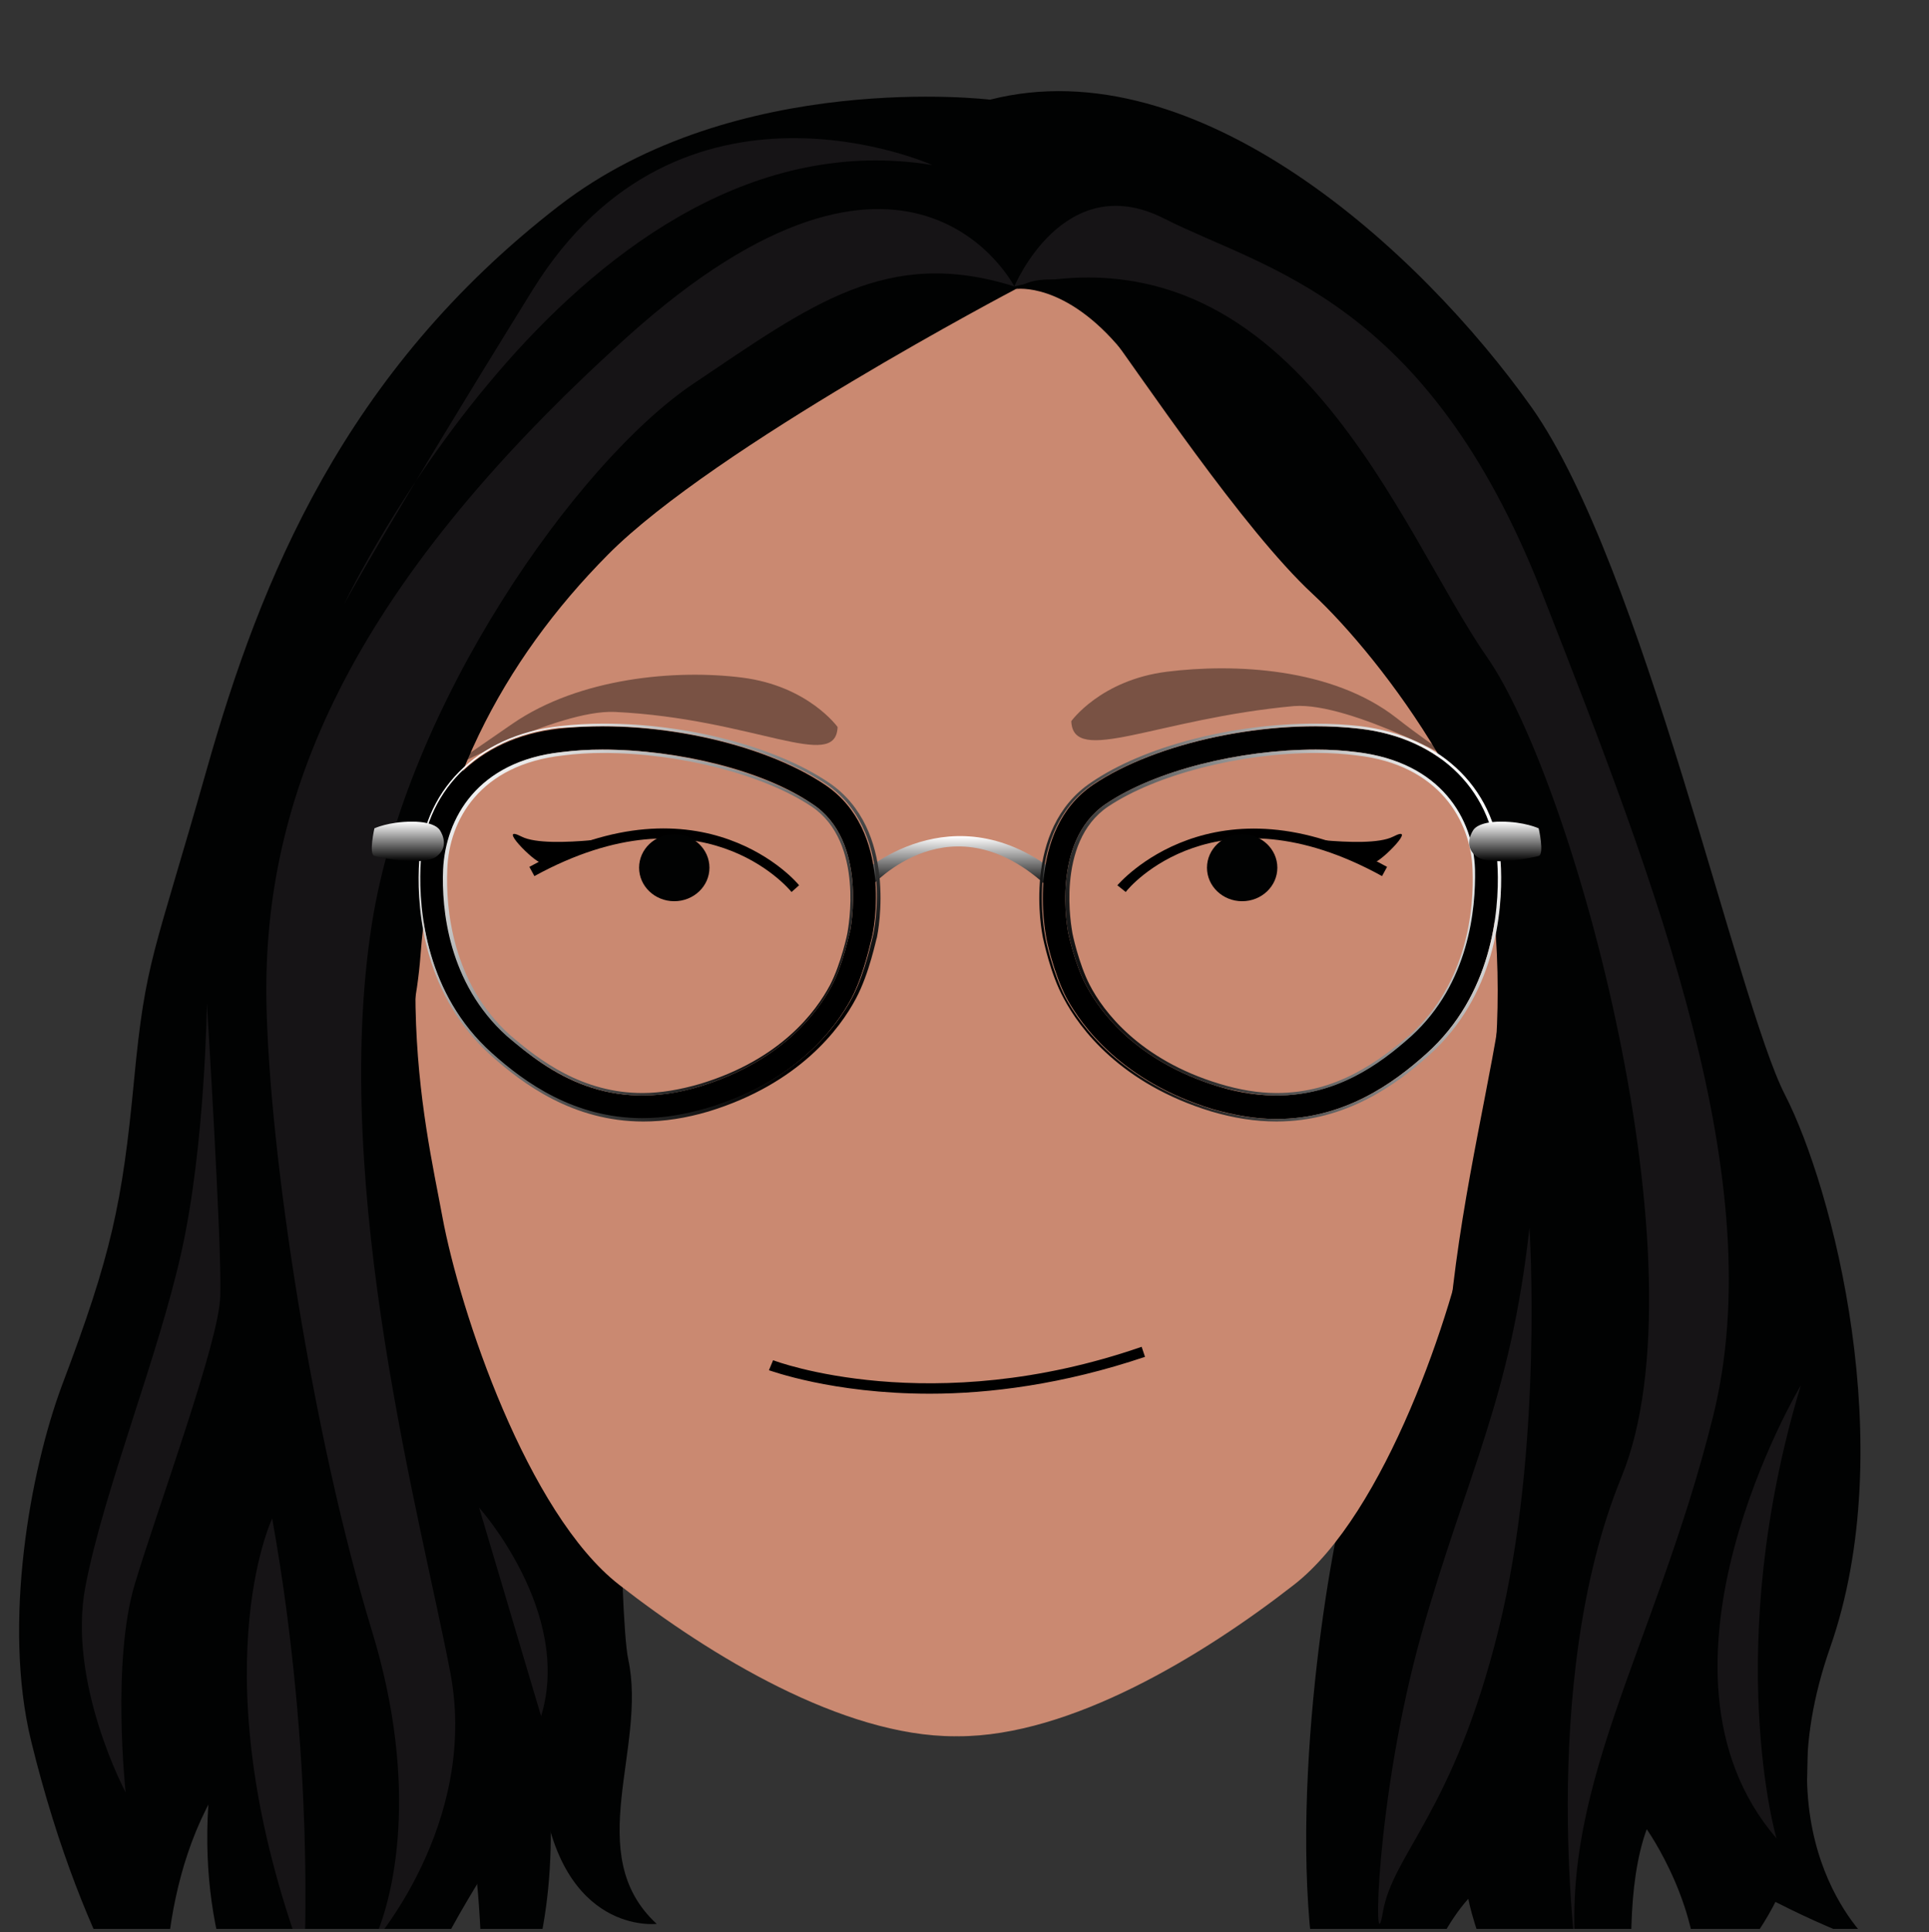
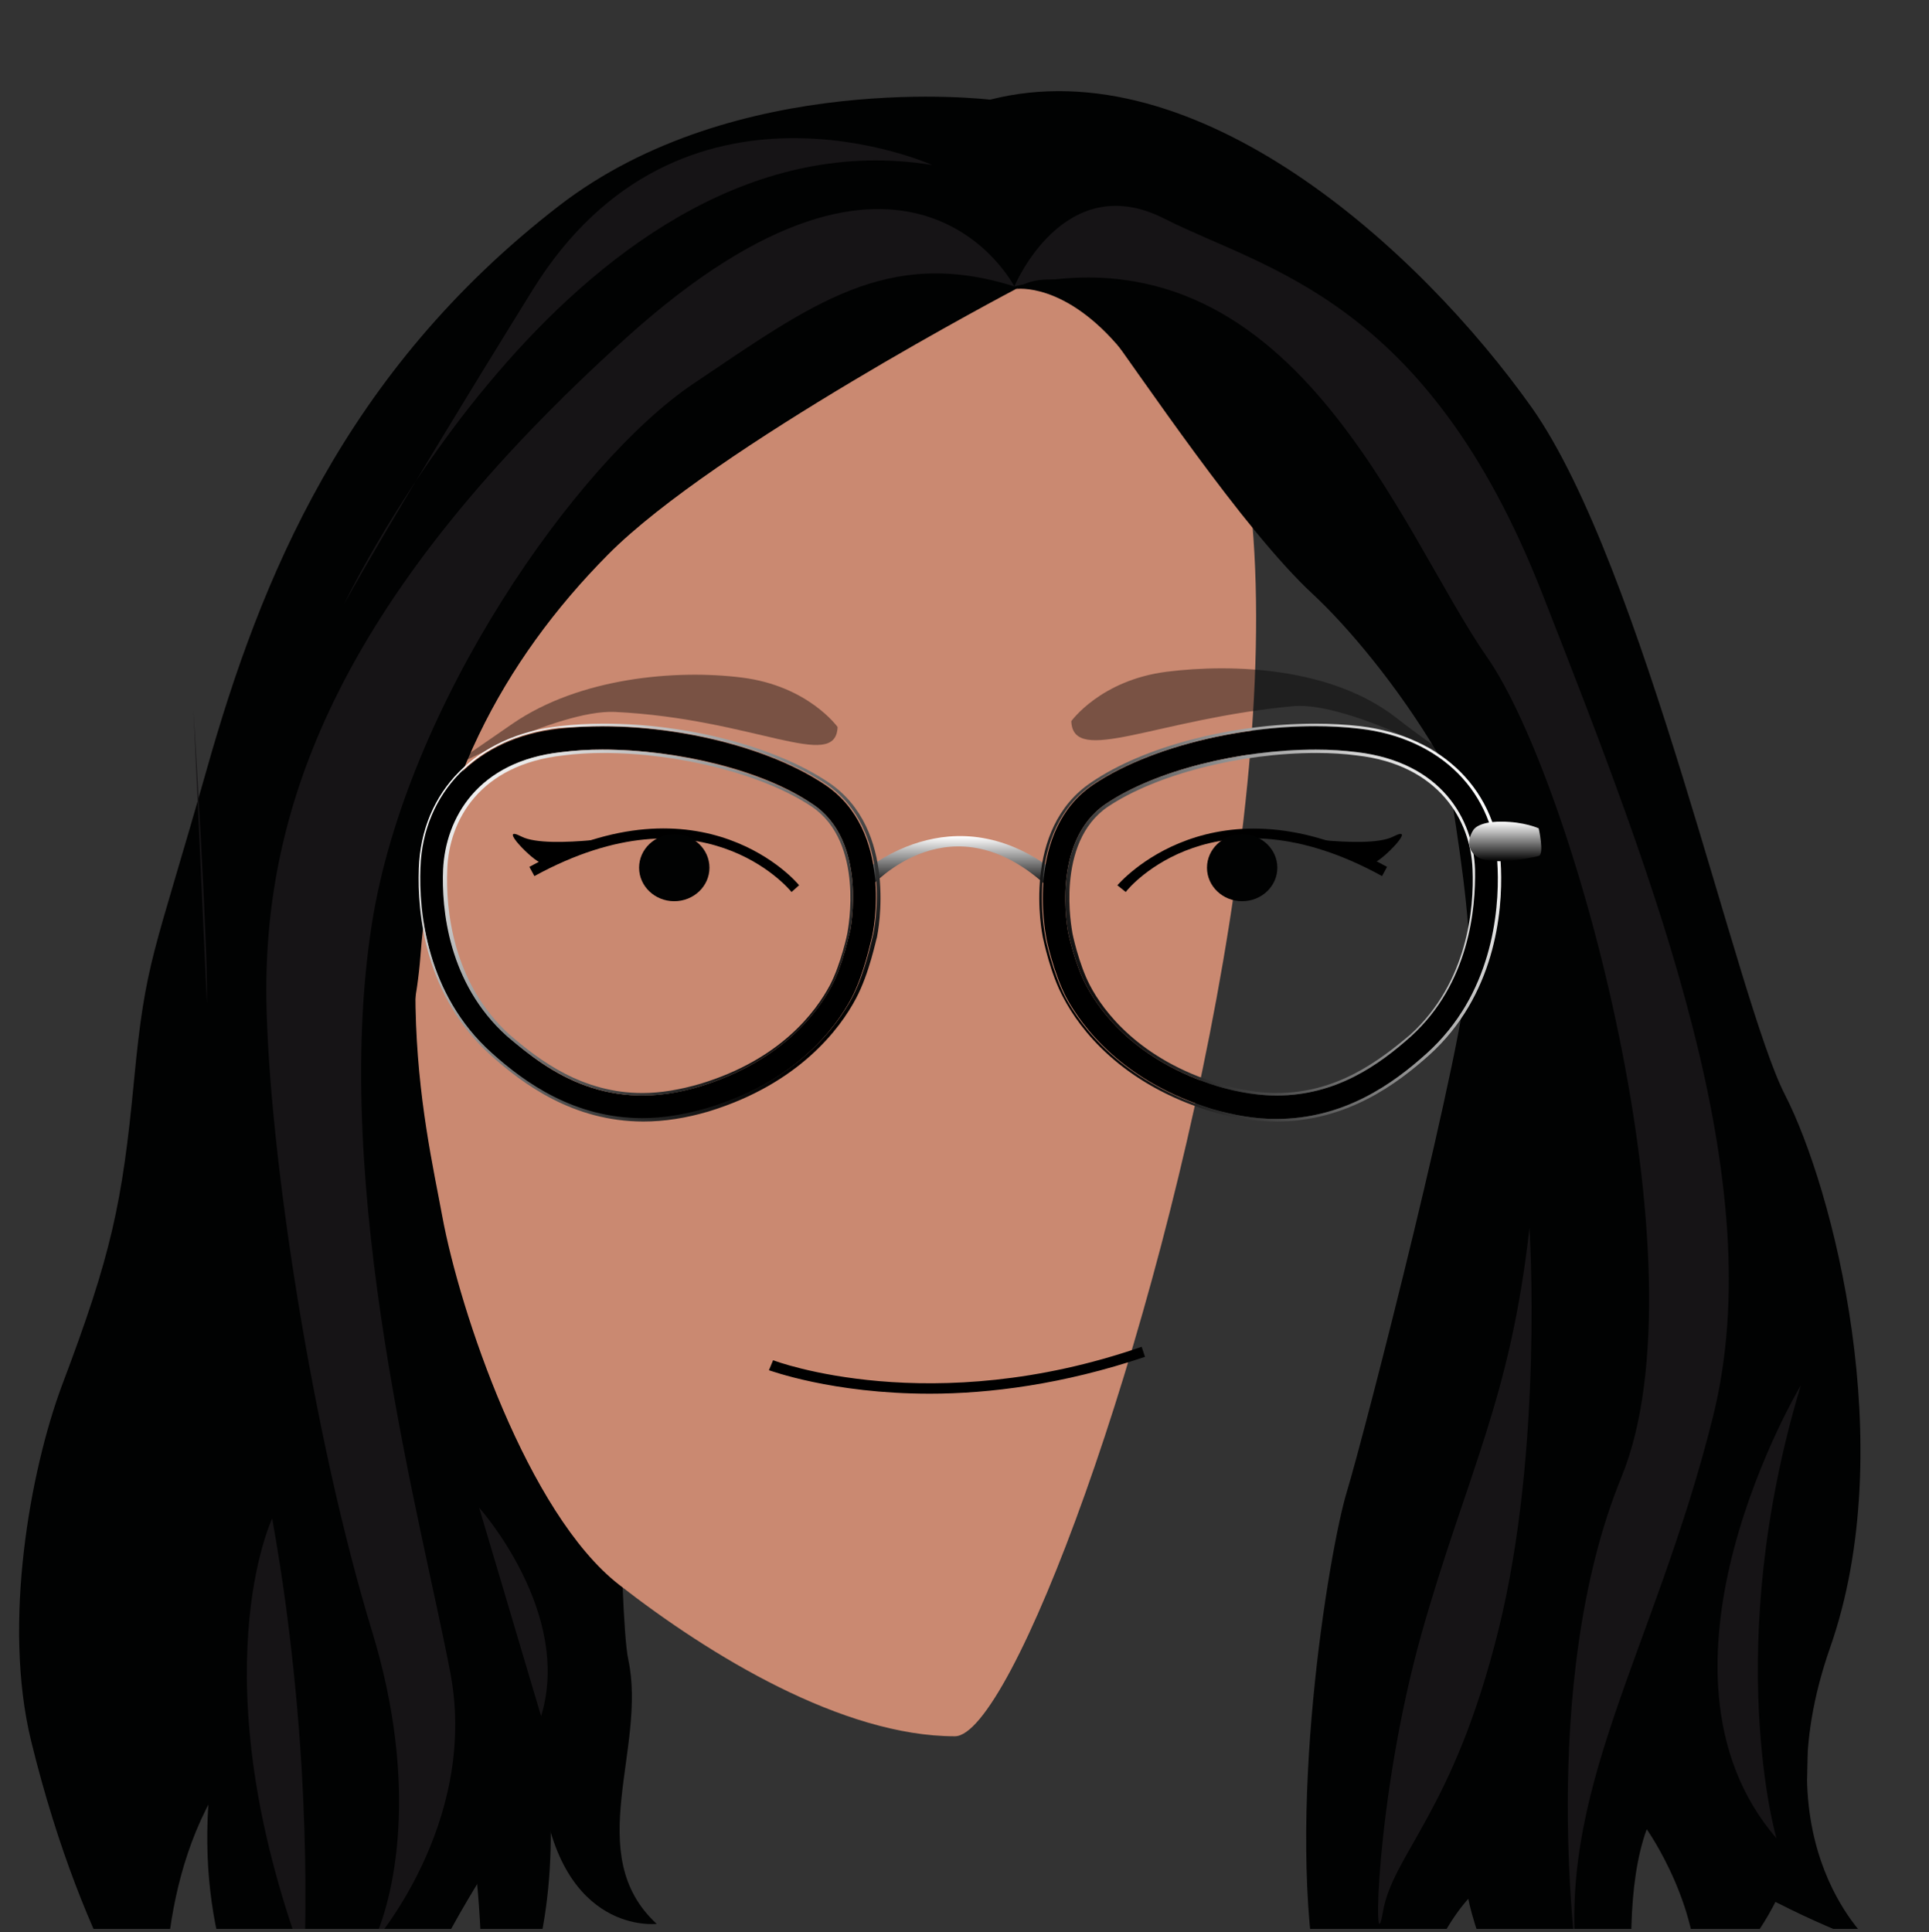
<svg xmlns="http://www.w3.org/2000/svg" xmlns:xlink="http://www.w3.org/1999/xlink" enable-background="new 0 0 230.3 230.7" viewBox="0 0 230.3 230.7">
  <rect x="0" y="0" width="230.3" height="230.7" fill="#333333" stroke="none" />
  <clipPath id="a">
    <path d="m0 0h230.3v230.3h-230.3z" />
  </clipPath>
  <linearGradient id="b">
    <stop offset="0" stop-color="#fff" />
    <stop offset="1" />
  </linearGradient>
  <linearGradient id="c" gradientTransform="matrix(1 0 0 -1 -.358 232)" gradientUnits="userSpaceOnUse" x1="114.858" x2="114.858" xlink:href="#b" y1="132.134" y2="126.017" />
  <linearGradient id="d" gradientTransform="matrix(1 0 0 -1 -.358 232)" gradientUnits="userSpaceOnUse" x1="58.439" x2="96.389" xlink:href="#b" y1="143.119" y2="105.169" />
  <linearGradient id="e" gradientTransform="matrix(1 0 0 -1 -.358 232)" gradientUnits="userSpaceOnUse" x1="177.016" x2="129.294" xlink:href="#b" y1="136.969" y2="109.417" />
  <linearGradient id="f" gradientTransform="matrix(1 0 0 -1 -.358 232)" gradientUnits="userSpaceOnUse" x1="49.051" x2="49.051" xlink:href="#b" y1="133.925" y2="129.156" />
  <linearGradient id="g" gradientTransform="matrix(1 0 0 -1 -.358 232)" gradientUnits="userSpaceOnUse" x1="180.064" x2="180.064" xlink:href="#b" y1="133.925" y2="129.156" />
  <g clip-path="url(#a)">
    <path d="m73.7 56.4s-.9 131.1 1.3 141.7c2.3 10.6-5.6 23.3 3.4 31.6 0 0-11.5 1.4-13.7-16.1 0 0-22.3 28.5-19.3 47.2 0 0-25.6-16.2-19.8-51.6 6.6-40.5 6.6-40.5 20.1-122.1l15-19.1z" fill="#010202" />
    <path d="m170.1 77.6s5.6 27.8 5.3 37c-.3 9.1-12.5 56.6-14.6 63.5s-7.5 39.1-3.3 59.8c4.3 20.8 8.1 25.3 8.1 25.3s0-25.6 9.7-36.5c0 0 3.2 18.3 22.3 30.9 0 0-5.7-26.4-1-39.2 0 0 6.9 9.7 5.9 19.9 0 0 10.1-6.3 12.8-21.2 3.9-21-16.7-124.4-16.7-124.4l-25.8-22z" fill="#010202" />
    <path d="m120.7 26.3s-52.4 22.3-64 53.9-6 53.6-3.9 65 10.2 35.5 21.1 44 26.7 18.1 40.1 18.1 69.7-186 6.7-181z" fill="#ca8971" />
-     <path d="m107.7 26.3s52.4 22.3 64 53.9 6 53.6 3.9 65-10.2 35.5-21.1 44-26.7 18.1-40.1 18.1-69.7-186-6.7-181z" fill="#ca8971" />
    <path d="m111 166.4c-11.7 0-19.1-2.8-19.2-2.8l.5-1.2c.2.1 18.9 7.1 44-1.6l.4 1.2c-9.8 3.3-18.6 4.4-25.7 4.4z" />
    <path d="m94.5 106.5c-.4-.5-10.8-12.8-30.7-1.9l-.6-1.1c20.8-11.4 32.1 2 32.2 2.2z" />
    <ellipse cx="80.5" cy="103.6" fill="#010202" rx="4.2" ry="4" />
    <path d="m134.4 106.5-1-.8c.1-.1 11.5-13.6 32.2-2.2l-.6 1.1c-19.8-10.9-30.2 1.3-30.6 1.9z" />
    <g fill="#010202">
      <ellipse cx="148.3" cy="103.6" rx="4.2" ry="4" />
      <path d="m127.9 86.1s3.5-4.9 11.4-5.9c8-1 19.7-.5 27.4 5.5 5.5 4.3 8.7 6 8.7 6s-14.1-7.9-20.9-7.4c-16.4 1.5-26.4 7.2-26.6 1.8z" opacity=".4" />
      <path d="m100 86.8s-3.5-4.9-11.4-5.9-19.4 0-27.4 5.5c-7.7 5.3-8.7 6-8.7 6s14-7.7 20.9-7.4c16.6.8 26.4 7.2 26.6 1.8z" opacity=".4" />
      <path d="m121.3 34.5s5-3 10 3.7c5 6.8 17.1 25 25.4 32.7s23.9 28.3 23 44.5-14 52.1-2.3 78.7 46.1 38 46.1 38-13.4-11.4-5-35.4.3-54.9-5.4-66-16.9-63.1-30.2-82c-13.4-18.9-40-43.1-64.7-36.8 0 0-30.3-3.7-51.5 12.7-25.6 19.8-35.6 44.6-42 67.2s-7.3 22.6-8.7 37.2c-1.4 14.7-2.7 20.8-8.6 36.4-3.8 10.2-7.1 28.4-3.7 42.4 6.5 26.6 16.4 38.3 16.4 38.3s-2.4-16.3 4.5-30.1c10.3-20.5 21-18.5 19.6-32-1.2-13.6-10.6-85.7 19.3-128.6s57.8-20.9 57.8-20.9z" />
      <path d="m121.3 34.5s-36 18.9-48.7 31.7-21 28.7-22.4 47.9-16.7 50.9 3 69.1c15.9 14.6 16.1 52 4 63.9 0 0 1.7-20.7-2.7-36.2s-14-21.9-16.1-30.7c-4.4-19.4-15.2-73 7.4-102.8 25.1-33.1 31-45.9 53.9-50.6 17.2-3.6 21.6 7.7 21.6 7.7z" />
    </g>
    <g fill="#161416">
      <path d="m121.1 34.2s5.9-14.2 17.9-8.1 31.3 9.5 45.1 44.7 27.4 70.4 20.4 98.4-19 44.8-16.1 66.4c0 0-5-34.4 5.2-59.3s-5.7-83-16.1-97.9-23.1-52-56.4-44.2z" />
      <path d="m111.3 19.7s-30.1-13.5-47.7 14.9-22.5 37.5-22.5 37.5 28.1-59.2 70.2-52.4z" />
      <path d="m182.6 146.6s1.7 26.2-3.7 48-12.6 26.7-13.8 33.7-.9-13.6 4.6-33.2c5.5-19.4 10.6-27.9 12.9-48.5z" />
-       <path d="m24.7 119.8s-.2 16.8-3 29.5-9.3 28.6-11.5 40.1 4.8 24.6 4.8 24.6-1.7-15.6 1.1-24.9 10.1-29 10.2-34.4c.2-6-1.6-34.9-1.6-34.9z" />
+       <path d="m24.7 119.8c.2-6-1.6-34.9-1.6-34.9z" />
      <path d="m32.5 181.3s-8.9 18.6 3.8 52.9c0 0 1.4-23.9-3.8-52.9z" />
      <path d="m215 165.4s-20.3 33.9-2.9 54.1c0 .1-6.6-22.6 2.9-54.1z" />
      <path d="m121.1 34.2s-12.5-24.4-46.3 6.1-43.3 55.4-43 79c.3 18.4 5.5 52.1 12.6 75.4 5.7 18.6 2.7 32.1 0 37.5 0 0 12.7-14.3 9.4-32.3-3.4-18-14.4-57.9-9.4-89.6 4.1-26.1 24.4-55.1 38.4-64.5s23.1-16.4 38.3-11.6z" />
      <path d="m57.2 180s11.2 12.5 7.4 24.9z" />
    </g>
    <path d="m76.9 99.5s-11.4 2-14.6.4c-3.1-1.6 1.4 3 2.3 3.1.9 0 12.3-3.5 12.3-3.5z" />
    <path d="m151.7 99.5s11.4 2 14.6.4c3.1-1.6-1.4 3-2.3 3.1-.9 0-12.3-3.5-12.3-3.5z" />
    <path d="m125.2 106c-11.6-10.9-20.9-.4-21.3-.1l-1.3-1.4c.1-.1 11.1-10.4 23.8-.1z" fill="url(#c)" />
    <path d="m76.7 133.6c-8.1 0-14-4.2-18-7.8-7.8-7-8.7-16.9-8.5-22.1.3-9 6.8-15.6 16.5-16.7 10.9-1.2 24.2 1.6 31.8 6.7 8.2 5.5 5.8 17.5 5.6 18.2-.1.3-.9 4.3-2.4 7.2-1.9 3.6-6.7 10.1-17.4 13.3-2.6.8-5.2 1.2-7.6 1.2zm-4.7-44.1c-1.7 0-3.3.1-4.9.3-10 1.1-13.8 7.9-14.1 14-.2 4.7.6 13.6 7.6 19.9 5 4.5 12.2 9.3 23 6 9.7-3 14-8.8 15.7-12 1.4-2.6 2.1-6.4 2.2-6.5 0-.1 2.2-10.8-4.5-15.2-5.8-4-15.9-6.5-25-6.5z" />
    <path d="m72.1 86.7c9.6 0 20.1 2.7 26.5 6.9 8.2 5.5 5.8 17.5 5.6 18.2-.1.3-.9 4.3-2.4 7.2-1.9 3.6-6.7 10.1-17.4 13.3-2.8.8-5.3 1.2-7.7 1.2-8.1 0-14-4.2-18-7.8-7.8-7-8.7-16.9-8.5-22.1.3-9 6.8-15.6 16.5-16.7 1.8-.1 3.6-.2 5.4-.2m4.6 44.1c2.1 0 4.4-.3 6.9-1.1 9.7-3 14-8.8 15.7-12 1.4-2.6 2.1-6.4 2.2-6.5 0-.1 2.2-10.8-4.5-15.2-5.9-3.9-16-6.5-25.1-6.5-1.7 0-3.3.1-4.9.3-10 1.1-13.8 7.9-14.1 14-.2 4.7.6 13.6 7.6 19.9 4 3.4 9.1 7.1 16.2 7.1m-4.6-44.4c-1.8 0-3.6.1-5.3.3-9.9 1.1-16.5 7.8-16.8 17-.2 5.3.7 15.2 8.6 22.3 3.8 3.4 9.8 7.9 18.2 7.9 2.5 0 5.1-.4 7.8-1.2 10.8-3.3 15.7-9.9 17.6-13.5 1.6-3 2.4-7.1 2.5-7.3.1-.5 2.6-12.9-5.8-18.5-6.4-4.3-16.9-7-26.8-7zm4.6 44.1c-7.1 0-12.2-3.8-15.9-7-6.8-6.2-7.6-15-7.4-19.7.2-5.9 3.9-12.5 13.8-13.6 1.5-.2 3.2-.3 4.8-.3 9.2 0 19.2 2.6 24.9 6.4 6.4 4.3 4.3 14.8 4.3 14.9 0 .2-.8 3.9-2.1 6.4-1.7 3.2-5.9 8.9-15.5 11.8-2.4.7-4.7 1.1-6.9 1.1z" fill="url(#d)" />
    <path d="m152.4 133.6c-2.4 0-4.9-.4-7.7-1.2-10.7-3.3-15.5-9.8-17.4-13.3-1.5-2.9-2.4-7-2.4-7.2-.1-.6-2.5-12.7 5.6-18.2 7.6-5.1 20.9-7.9 31.8-6.7 9.7 1.1 16.2 7.6 16.5 16.7.2 5.2-.7 15.1-8.5 22.1-3.9 3.5-9.8 7.8-17.9 7.8zm4.7-44.1c-9.1 0-19.2 2.5-25.1 6.5-6.6 4.5-4.5 15.1-4.5 15.2s.8 3.9 2.2 6.5c1.7 3.2 6 9 15.7 12 10.8 3.3 18-1.5 23-6 6.9-6.3 7.7-15.2 7.6-19.9-.2-6-4-12.8-14.1-14-1.5-.2-3.1-.3-4.8-.3z" />
    <path d="m157 86.7c1.8 0 3.6.1 5.3.3 9.7 1.1 16.2 7.6 16.5 16.7.2 5.2-.7 15.1-8.5 22.1-4 3.6-9.8 7.8-18 7.8-2.4 0-4.9-.4-7.7-1.2-10.7-3.3-15.5-9.8-17.4-13.3-1.5-2.9-2.4-7-2.4-7.2-.1-.6-2.5-12.7 5.6-18.2 6.5-4.3 17-7 26.6-7m-4.6 44.1c7.1 0 12.2-3.6 16.1-7.1 6.9-6.3 7.7-15.2 7.6-19.9-.2-6-4-12.8-14.1-14-1.6-.2-3.2-.3-4.9-.3-9.1 0-19.2 2.5-25.1 6.5-6.6 4.5-4.5 15.1-4.5 15.2s.8 3.9 2.2 6.5c1.7 3.2 6 9 15.7 12 2.6.7 4.9 1.1 7 1.1m4.6-44.4v.3-.3c-9.9 0-20.4 2.7-26.7 7-8.4 5.6-5.9 18-5.8 18.5.1.4.9 4.4 2.5 7.3 1.9 3.6 6.8 10.2 17.6 13.5 2.7.8 5.3 1.2 7.8 1.2 8.4 0 14.4-4.5 18.2-7.9 7.9-7.1 8.8-17.1 8.6-22.3-.3-9.2-6.9-15.8-16.8-17-1.8-.2-3.5-.3-5.4-.3zm-4.6 44.1c-2.2 0-4.5-.4-6.8-1.1-9.6-2.9-13.9-8.7-15.5-11.8-1.3-2.5-2.1-6.2-2.1-6.4 0-.1-2.1-10.6 4.3-14.9 5.7-3.8 15.7-6.4 24.9-6.4 1.7 0 3.3.1 4.8.3 9.8 1.1 13.6 7.8 13.8 13.6.2 4.7-.6 13.5-7.4 19.7-3.8 3.2-8.8 7-16 7z" fill="url(#e)" />
-     <path d="m52.5 99.1s-.5-1-3.3-1-4.5.8-4.5.8-.7 3.1 0 3.3 5.9 1.3 7.5 0 .3-3.1.3-3.1z" fill="url(#f)" />
    <path d="m175.9 99.1s.5-1 3.3-1 4.5.8 4.5.8.7 3.1 0 3.3-5.9 1.3-7.5 0-.3-3.1-.3-3.1z" fill="url(#g)" />
    <path d="m121.3 34.5s5.9-.9 12.7 7.4c6.7 8.2 0-6 0-6s-8.4-4.6-12.7-1.4z" fill="#010202" />
  </g>
</svg>